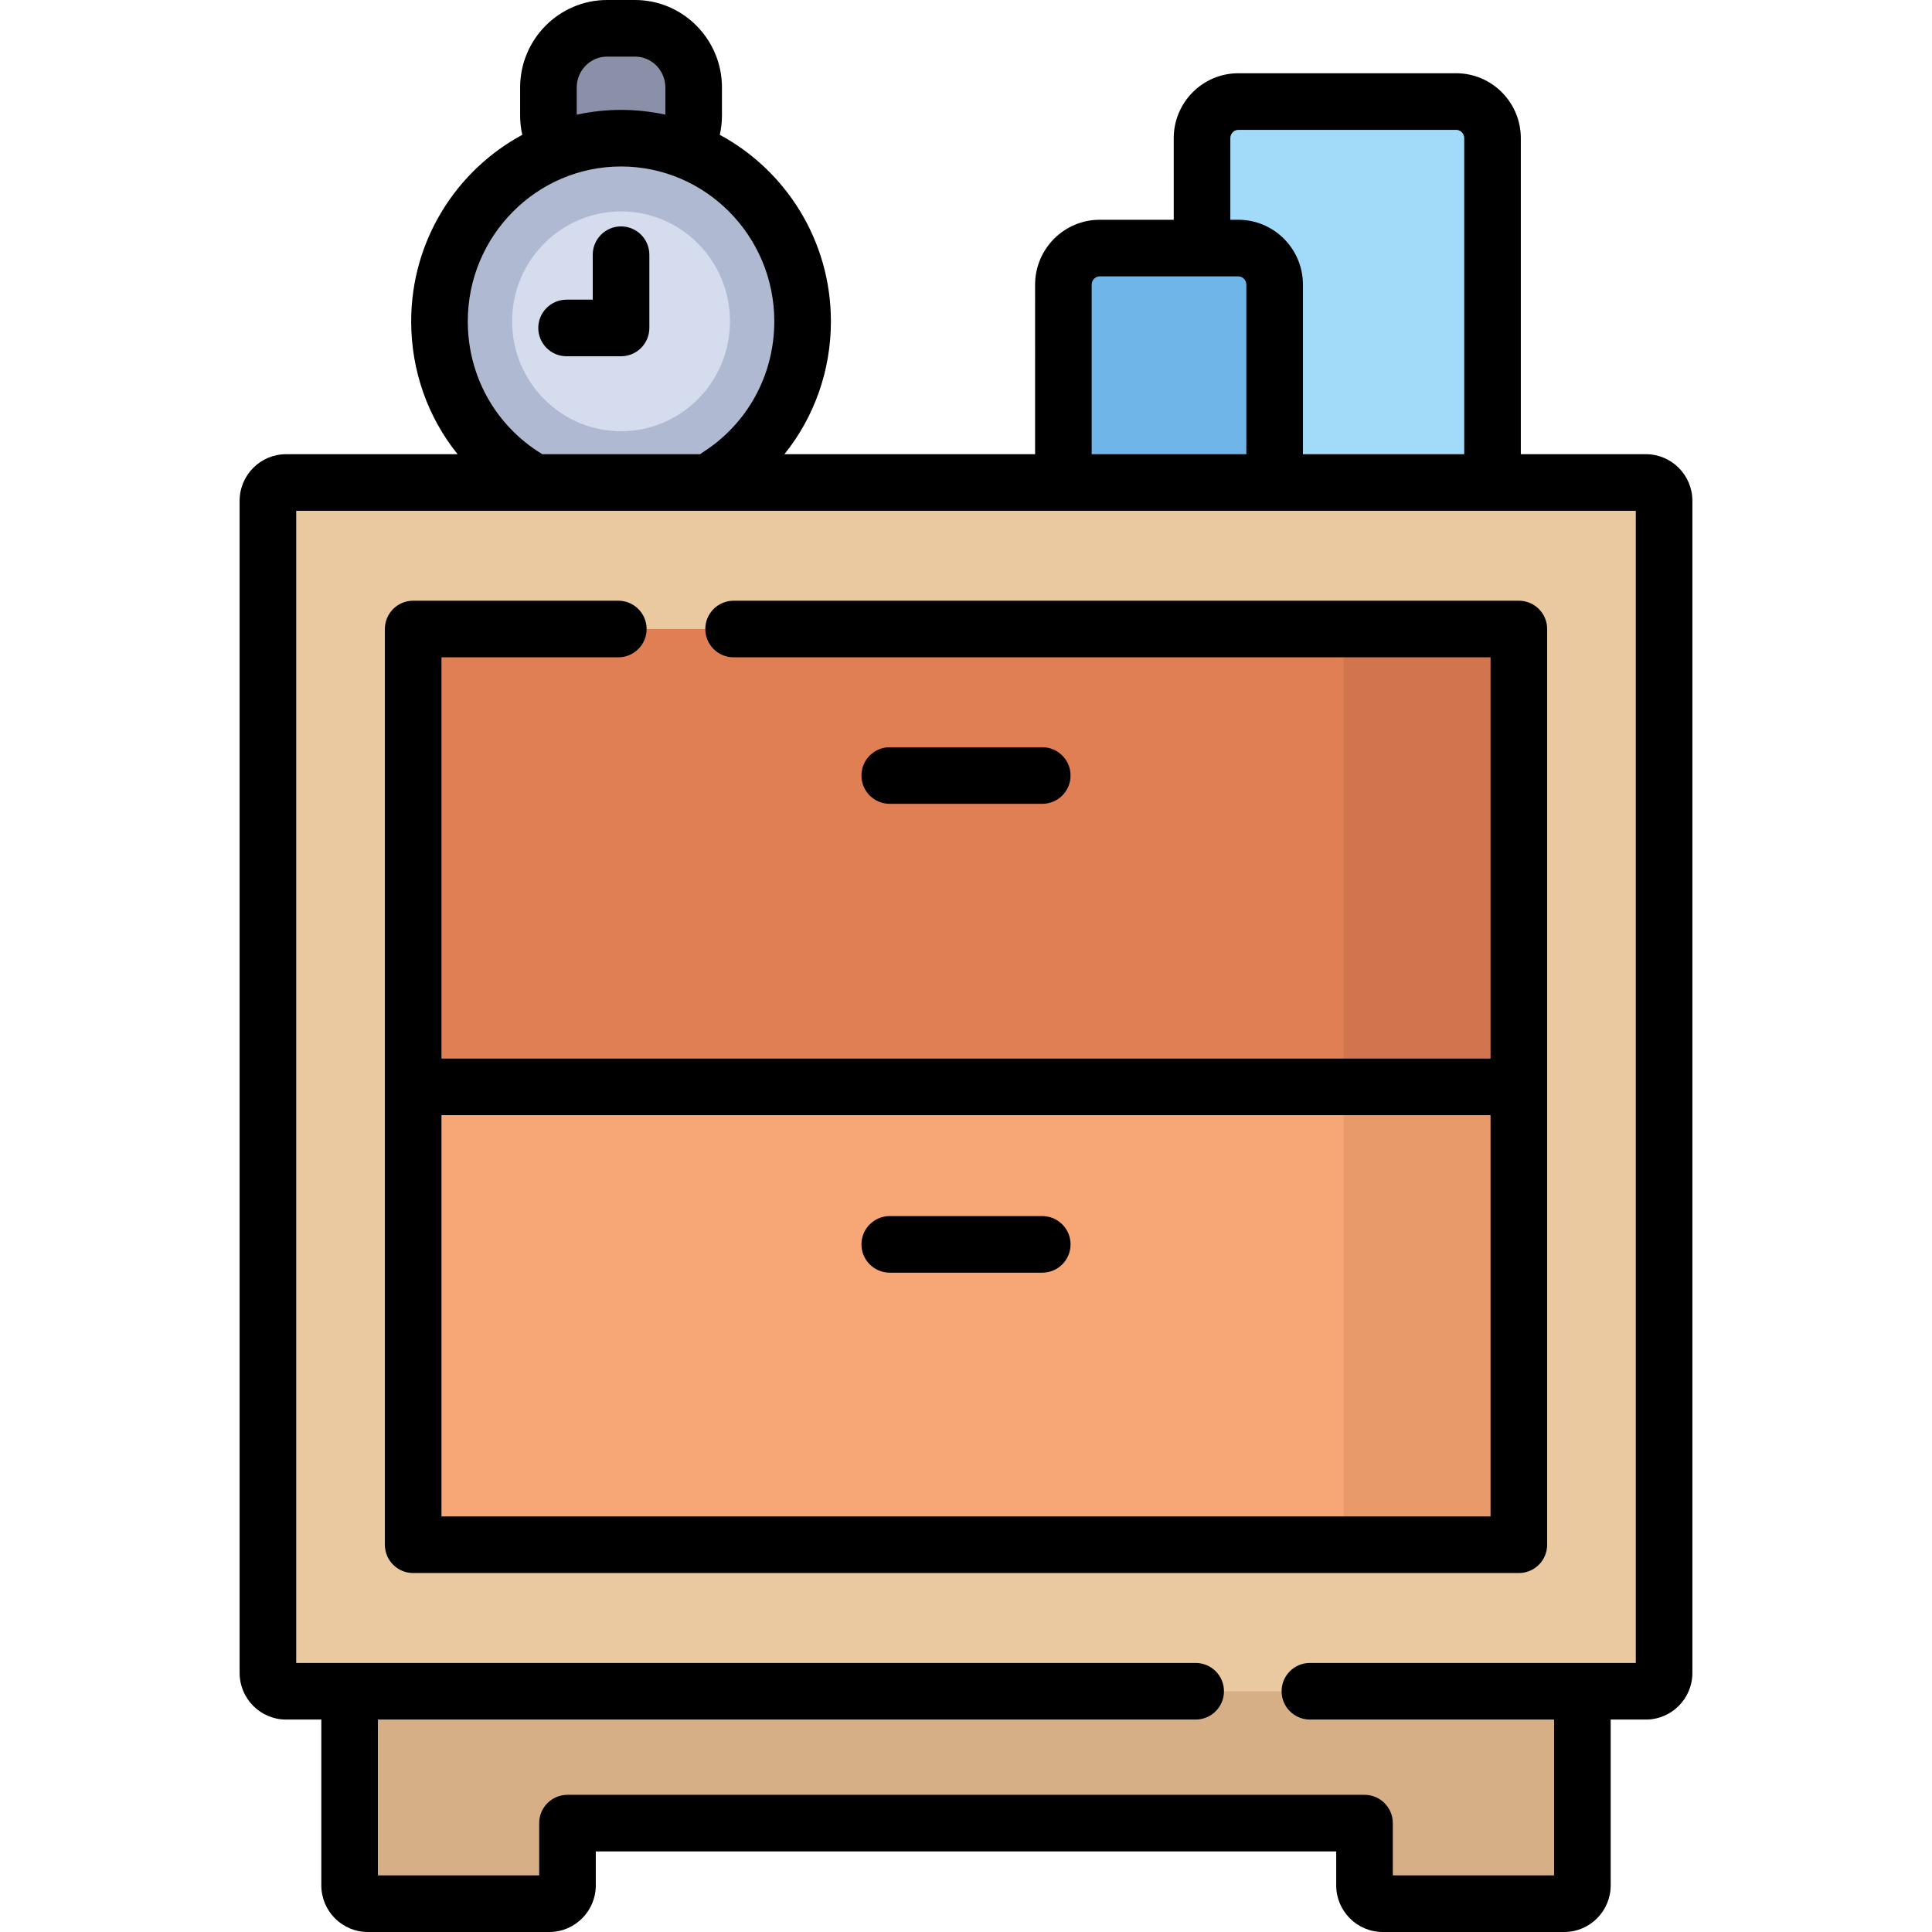
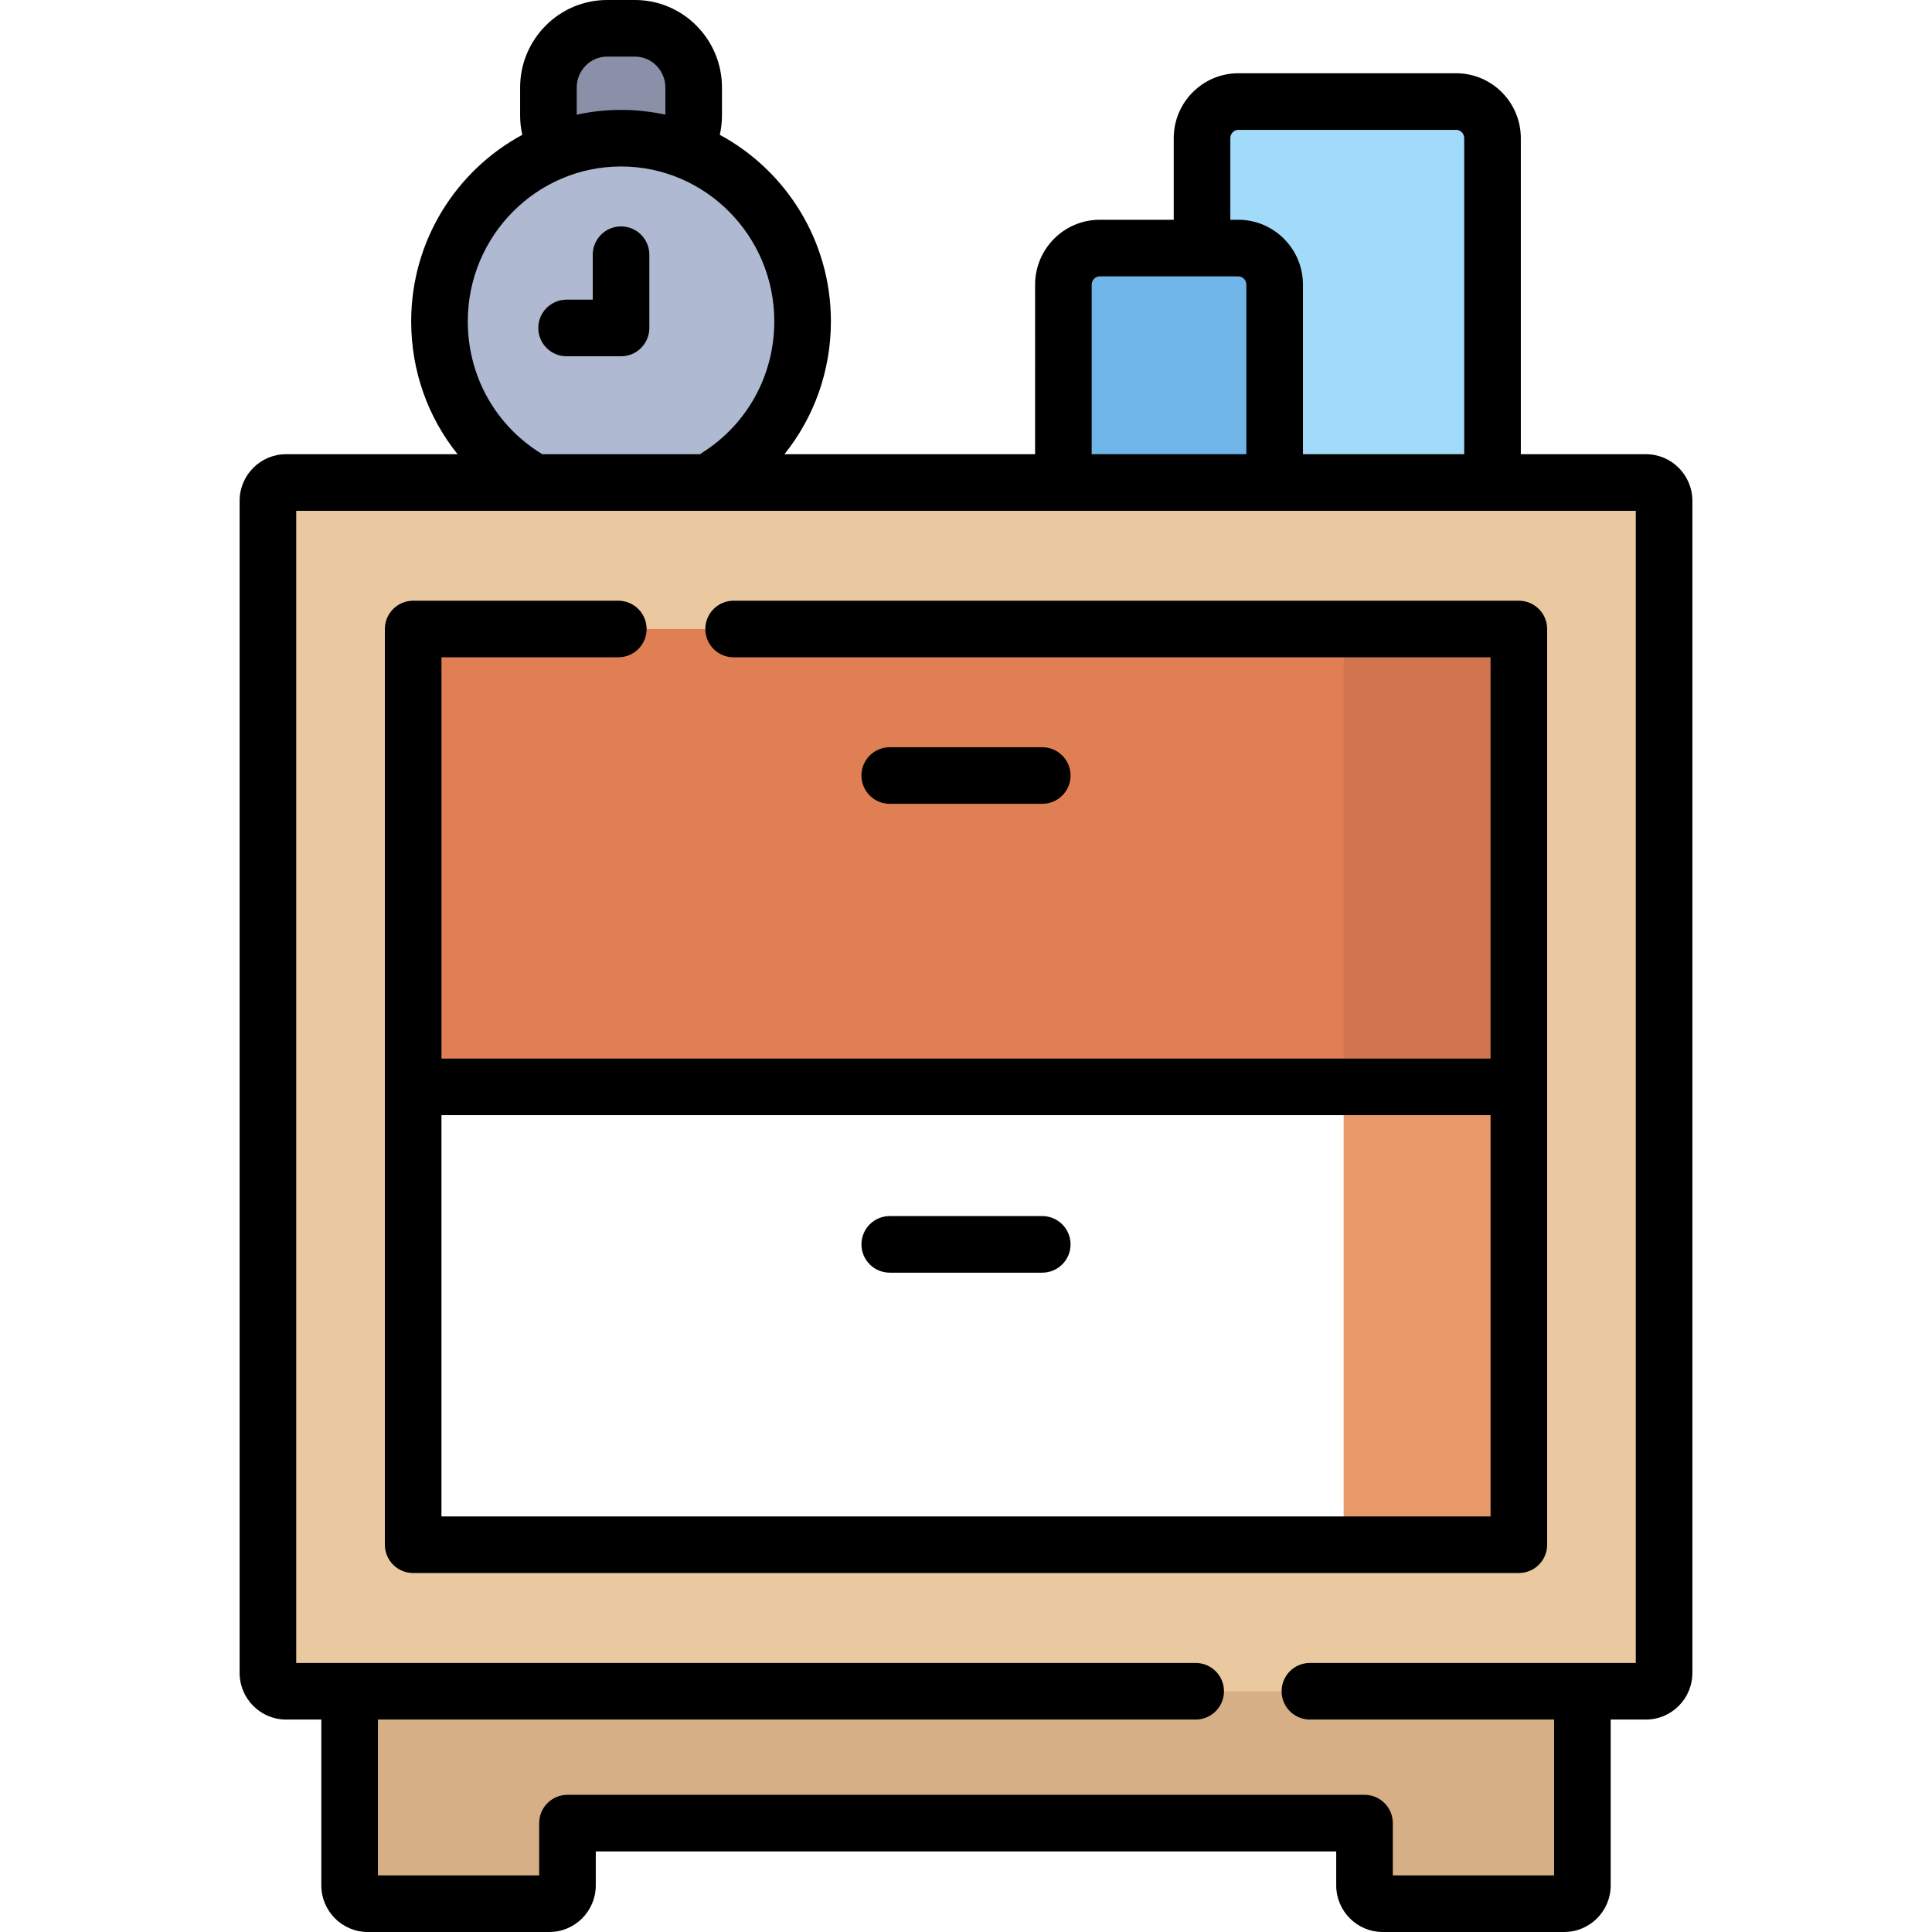
<svg xmlns="http://www.w3.org/2000/svg" version="1.1" id="Capa_1" x="0px" y="0px" viewBox="0 0 512.001 512.001" style="enable-background:new 0 0 512.001 512.001;" xml:space="preserve">
  <path style="fill:#A2DAF9;" d="M385.533,133.691H328.55c-5.523,0-10-4.477-10-10V36.914c0-5.523,4.477-10,10-10h56.983  c5.523,0,10,4.477,10,10v86.777C395.533,129.214,391.056,133.691,385.533,133.691z" />
  <path style="fill:#70B5E8;" d="M327.796,143.398h-35.988c-5.523,0-10-4.477-10-10V75.742c0-5.523,4.477-10,10-10h35.988  c5.523,0,10,4.477,10,10v57.656C337.796,138.921,333.318,143.398,327.796,143.398z" />
  <path style="fill:#8A90A7;" d="M183.829,23.667v6.495c0,8.929-7.238,16.167-16.167,16.167h-6.158  c-8.929,0-16.167-7.238-16.167-16.167v-6.495c0-8.929,7.238-16.167,16.167-16.167h6.158C176.591,7.5,183.829,14.738,183.829,23.667z  " />
  <path style="fill:#AFB9D2;" d="M212.698,85.156c0,26.805-21.542,48.535-48.114,48.535s-48.114-21.73-48.114-48.535  s21.542-48.535,48.114-48.535S212.698,58.351,212.698,85.156z" />
-   <path style="fill:#D5DCED;" d="M193.452,85.156c0,16.083-12.925,29.121-28.869,29.121s-28.869-13.038-28.869-29.121  s12.925-29.121,28.869-29.121S193.452,69.073,193.452,85.156z" />
-   <path style="fill:#F7A676;" d="M425.364,422.637H86.638V153.105h338.726V422.637z" />
  <path style="fill:#E89A6A;" d="M425.364,422.637h-69.285V153.105h69.285V422.637z" />
  <path style="fill:#E07F54;" d="M411.17,288.033H100.832V153.105H411.17V288.033z" />
  <path style="fill:#D1754F;" d="M411.17,288.033h-55.091V153.105h55.091V288.033z" />
  <path style="fill:#D7AF87;" d="M419.349,446.258v53.389c0,2.681-2.154,4.854-4.811,4.854h-48.114c-2.657,0-4.811-2.173-4.811-4.854  v-16.502H150.39v16.502c0,2.681-2.154,4.854-4.811,4.854H97.464c-2.657,0-4.811-2.173-4.811-4.854v-53.389  c0-2.681,2.154-4.854,4.811-4.854h317.074C417.195,441.404,419.349,443.577,419.349,446.258z" />
  <path style="fill:#EBC9A0;" d="M436.19,127.867H75.812c-2.657,0-4.811,2.173-4.811,4.854v310.625c0,2.68,2.154,4.854,4.811,4.854  h360.377c2.657,0,4.811-2.173,4.811-4.854V132.721C441.001,130.04,438.847,127.867,436.19,127.867z M402.509,409.371H109.493  V166.695H402.51v242.676H402.509z" />
  <path d="M172.084,67.5v19.414c0,4.142-3.358,7.5-7.5,7.5H150.15c-4.142,0-7.5-3.358-7.5-7.5s3.358-7.5,7.5-7.5h6.934V67.5  c0-4.142,3.358-7.5,7.5-7.5S172.084,63.358,172.084,67.5z M448.501,132.721v310.625c0,6.812-5.522,12.354-12.312,12.354h-9.34  v43.947c0,6.812-5.522,12.354-12.312,12.354h-48.114c-6.789,0-12.312-5.542-12.312-12.354v-9.002H157.89v9.002  c0,6.812-5.523,12.354-12.312,12.354H97.464c-6.789,0-12.312-5.542-12.312-12.354V455.7h-9.34c-6.789,0-12.312-5.542-12.312-12.354  V132.721c0-6.812,5.523-12.354,12.312-12.354h45.454c-7.878-9.793-12.298-22.096-12.298-35.211  c0-21.369,11.937-39.976,29.441-49.424c-0.372-1.665-0.572-3.372-0.572-5.097v-7.442C137.838,10.404,148.181,0,160.895,0h7.378  c12.713,0,23.057,10.404,23.057,23.193v7.442c0,1.721-0.202,3.429-0.574,5.095c17.505,9.448,29.443,28.056,29.443,49.426  c0,13.083-4.432,25.403-12.316,35.211h66.426V75.449c0-9.488,7.682-17.207,17.123-17.207h19.619V36.621  c0-9.488,7.682-17.207,17.123-17.207h57.737c9.441,0,17.123,7.719,17.123,17.207v83.746h33.156  C442.979,120.367,448.501,125.909,448.501,132.721z M326.05,58.242h2.123c9.441,0,17.123,7.719,17.123,17.207v44.918h42.737V36.621  c0-1.217-0.952-2.207-2.123-2.207h-57.737c-1.171,0-2.123,0.99-2.123,2.207V58.242z M289.308,120.367h40.988V75.449  c0-1.217-0.952-2.207-2.123-2.207h-36.742c-1.171,0-2.123,0.99-2.123,2.207V120.367z M152.838,30.39  c3.789-0.824,7.716-1.269,11.746-1.269s7.957,0.445,11.746,1.269v-7.197c0-4.518-3.614-8.193-8.057-8.193h-7.378  c-4.442,0-8.057,3.675-8.057,8.193L152.838,30.39L152.838,30.39z M143.699,120.367h41.825c0.166-0.125,0.333-0.247,0.512-0.36  c11.999-7.558,19.162-20.586,19.162-34.851c0-22.627-18.219-41.035-40.614-41.035S123.97,62.529,123.97,85.156  c0,14.483,7.331,27.616,19.611,35.13C143.621,120.312,143.658,120.341,143.699,120.367z M433.501,135.367h-355v305.332h238.366  c4.143,0,7.5,3.358,7.5,7.5s-3.357,7.5-7.5,7.5H100.152V497h42.737v-13.855c0-4.142,3.358-7.5,7.5-7.5h211.223  c4.143,0,7.5,3.358,7.5,7.5V497h42.737v-41.301h-64.711c-4.143,0-7.5-3.358-7.5-7.5s3.357-7.5,7.5-7.5h86.363V135.367z   M101.993,409.371V166.695c0-4.142,3.358-7.5,7.5-7.5h54.369c4.142,0,7.5,3.358,7.5,7.5s-3.358,7.5-7.5,7.5h-46.869v106.338H395.01  V174.195H194.415c-4.142,0-7.5-3.358-7.5-7.5s3.358-7.5,7.5-7.5H402.51c4.143,0,7.5,3.358,7.5,7.5v242.676  c0,4.142-3.357,7.5-7.5,7.5H109.493C105.351,416.871,101.993,413.513,101.993,409.371z M116.993,295.533v106.338H395.01V295.533  H116.993z M276.209,213.023c4.143,0,7.5-3.358,7.5-7.5s-3.357-7.5-7.5-7.5h-40.416c-4.142,0-7.5,3.358-7.5,7.5s3.358,7.5,7.5,7.5  H276.209z M235.793,337.273h40.416c4.143,0,7.5-3.358,7.5-7.5s-3.357-7.5-7.5-7.5h-40.416c-4.142,0-7.5,3.358-7.5,7.5  S231.651,337.273,235.793,337.273z" />
  <g>
</g>
  <g>
</g>
  <g>
</g>
  <g>
</g>
  <g>
</g>
  <g>
</g>
  <g>
</g>
  <g>
</g>
  <g>
</g>
  <g>
</g>
  <g>
</g>
  <g>
</g>
  <g>
</g>
  <g>
</g>
  <g>
</g>
</svg>